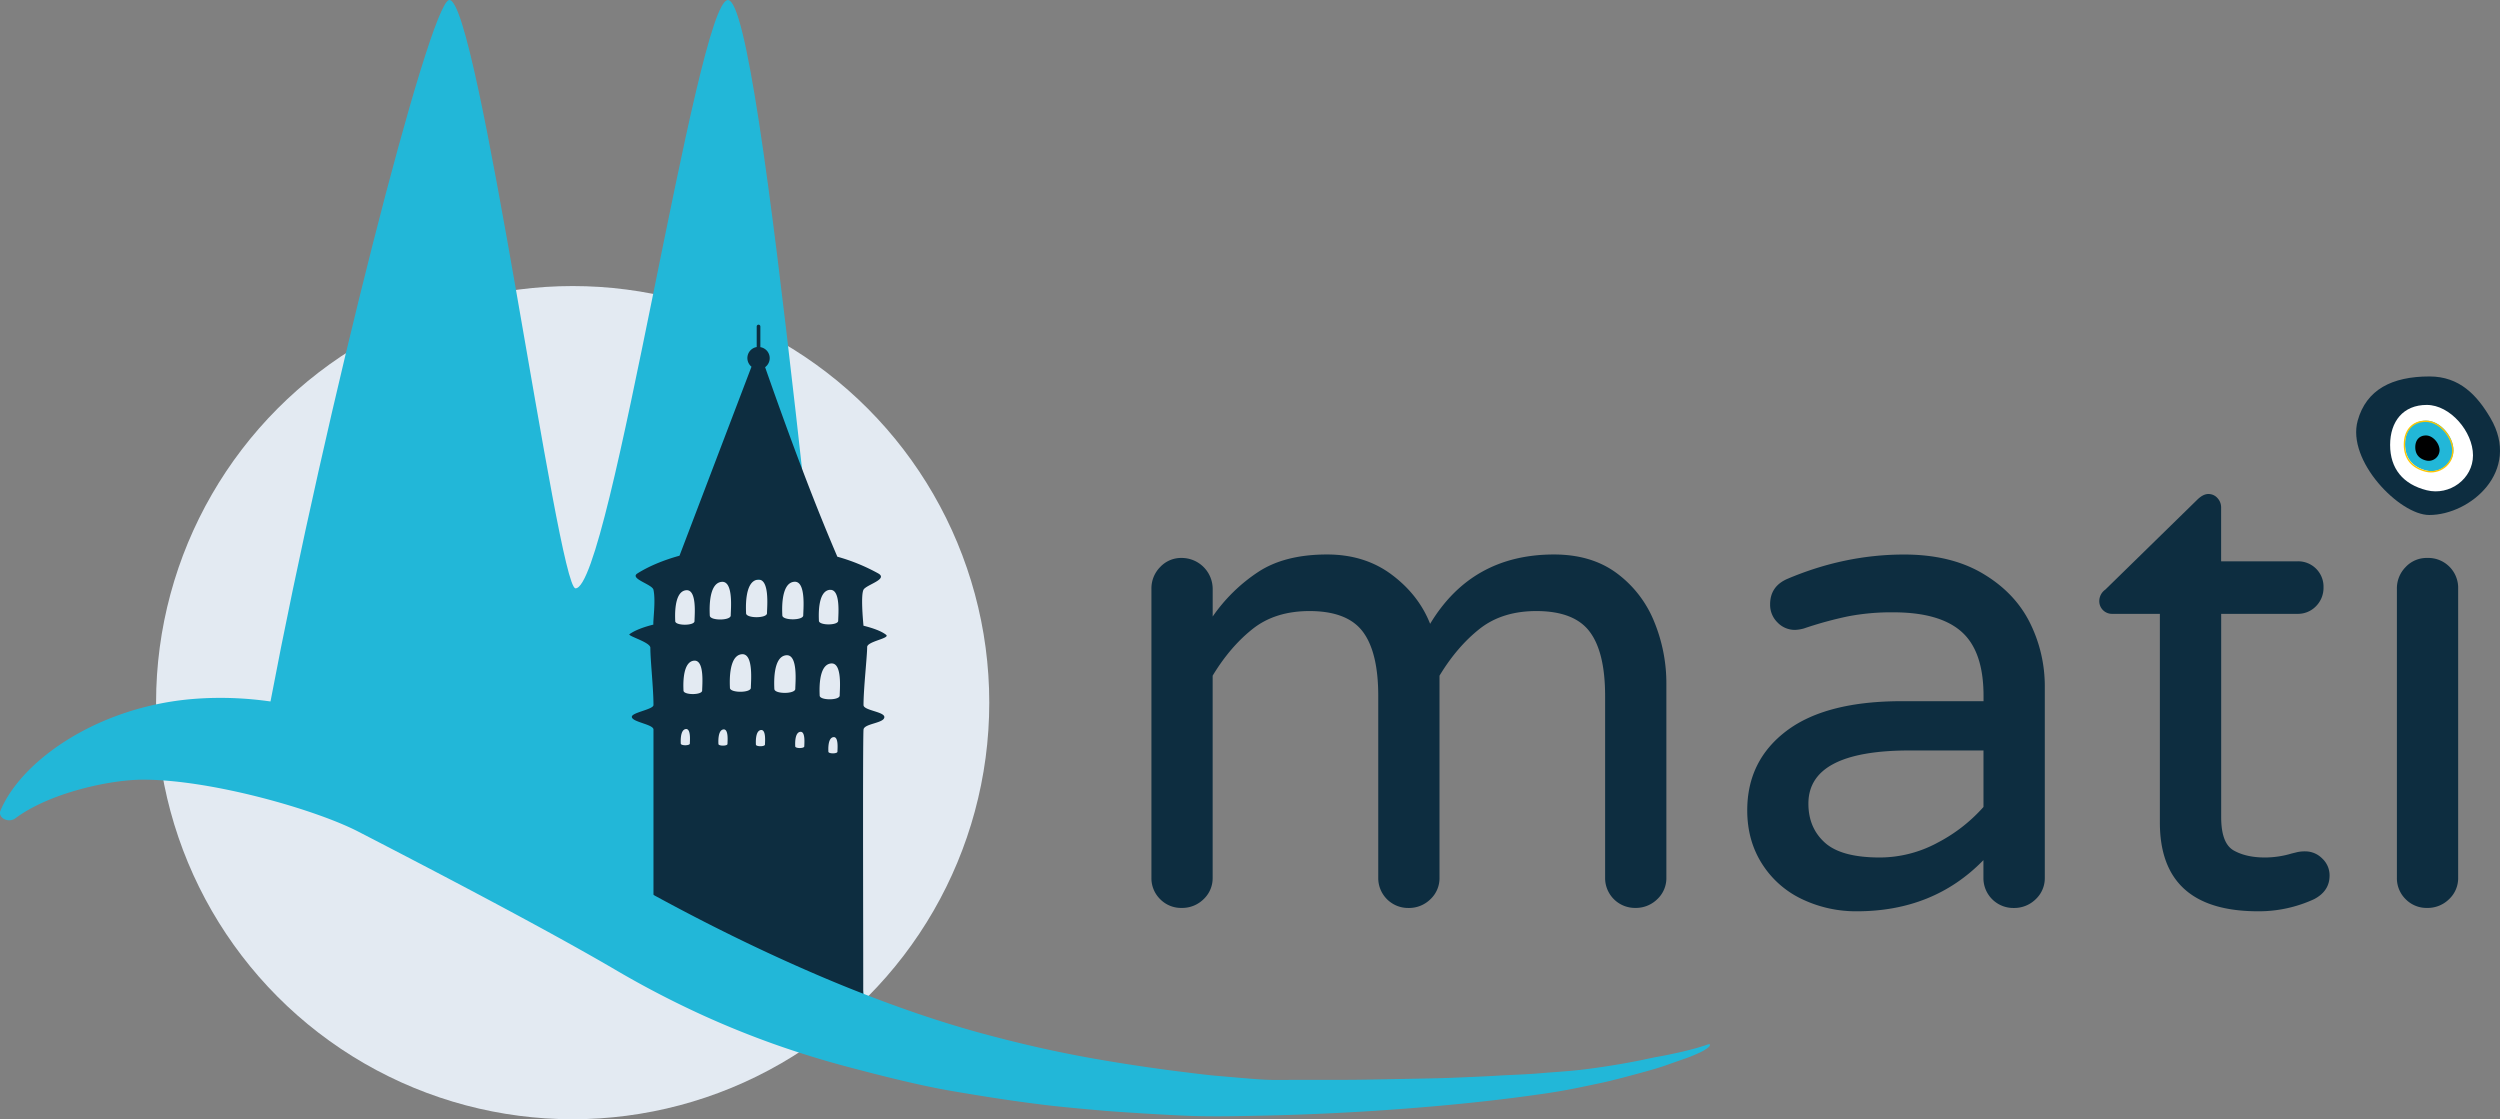
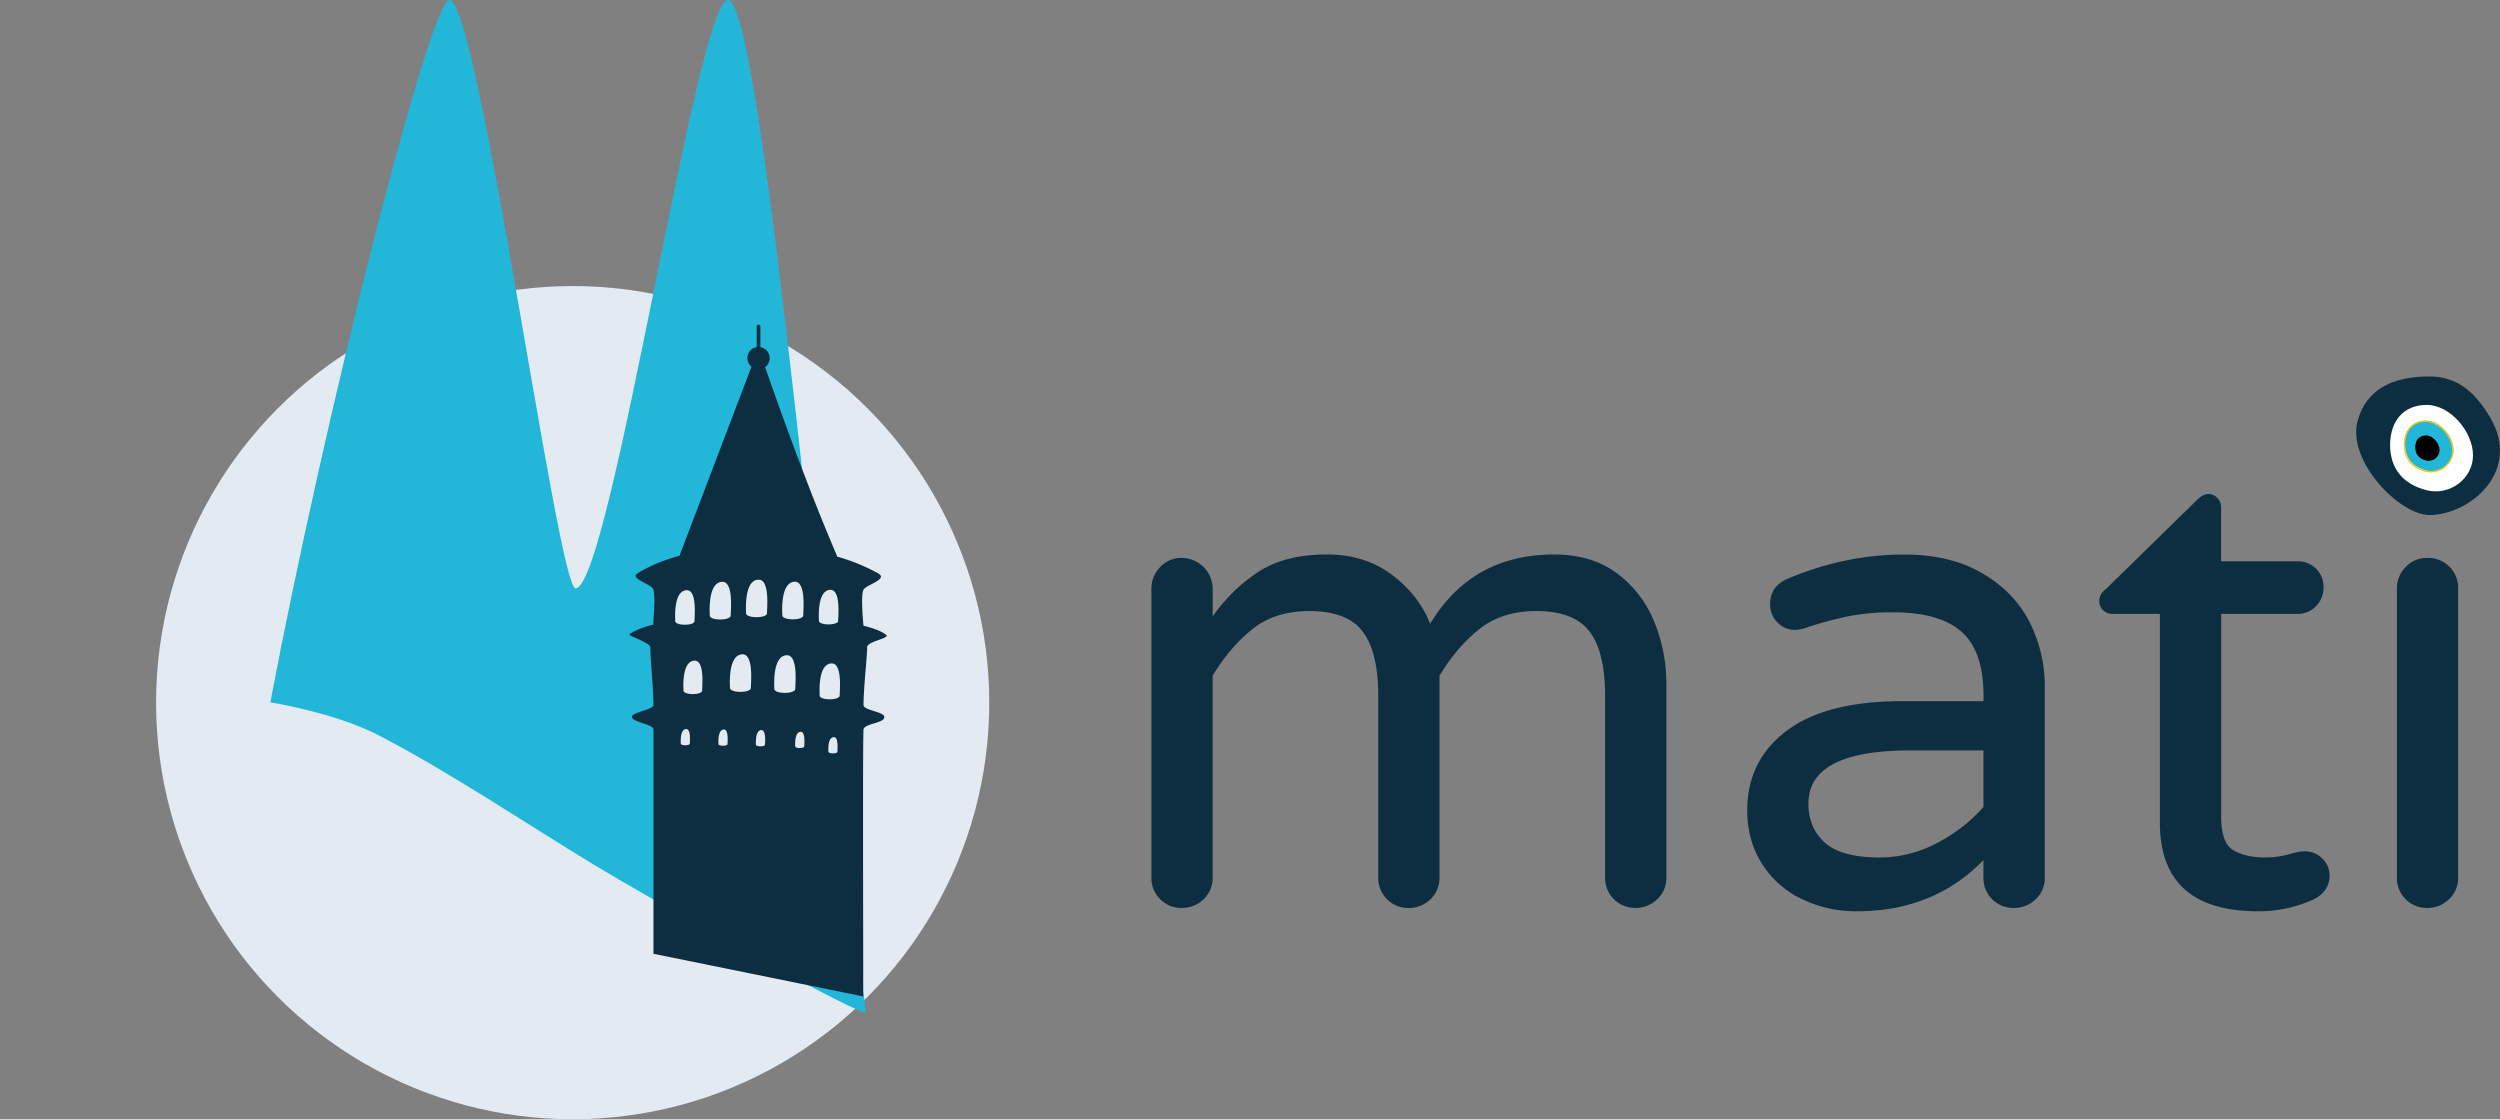
<svg xmlns="http://www.w3.org/2000/svg" id="Ebene_1" data-name="Ebene 1" viewBox="0 0 1792.38 802.45">
  <rect x="0" y="0" width="1792.38" height="802.45" fill="#808080" stroke="none" />
  <path d="M838.77 650a21 21 0 01-6.27-15.45v-207a21.72 21.72.0 016.27-15.68 20.55 20.55.0 0115.45-6.52 22.27 22.27.0 0122.2 22.2v19.79A119.75 119.75.0 01909 415.43q19.05-12.57 49.47-12.56 27 0 46.33 14.48t27.51 35.24q29.93-49.71 88.81-49.72 27 0 45.13 13.52A80.68 80.68.0 011193 451.14a116.12 116.12.0 018.69 44.4v139a20.65 20.65.0 01-6.51 15.45 21.86 21.86.0 01-15.69 6.27 21.41 21.41.0 01-21.72-21.1c0-.21.0-.41.0-.62V504.27q0-31.38-11.1-46.09t-38.13-14.75q-24.61.0-40.78 12.79t-28.72 33.54V634.58a20.64 20.64.0 01-6.52 15.45 21.84 21.84.0 01-15.68 6.27 21.41 21.41.0 01-21.72-21.1c0-.21.0-.41.0-.62V504.27q0-31.38-11.1-46.09t-38.13-14.75q-24.63.0-40.79 12.79t-28.71 33.54V634.58A20.64 20.64.0 01869.9 650a21.84 21.84.0 01-15.68 6.27A21 21 0 01838.77 650z" transform="translate(-6.98 -5.33)" style="fill:#0d2d40" />
  <path d="M1299 650a68.49 68.49.0 01-28.71-25.34q-10.62-16.65-10.62-38.37.0-35.72 28.23-57t82.78-21.24h58.4v-3.86q0-31.86-15.69-45.85t-49-14a164.06 164.06.0 00-32.58 2.9 271.64 271.64.0 00-31.61 8.69 27.24 27.24.0 01-6.27 1 17.12 17.12.0 01-12.55-5.31 17.65 17.65.0 01-5.31-13q0-13 12.55-18.34 41-17.37 83.49-17.38 33.3.0 56.23 13.52t33.79 35A101.89 101.89.0 011473 498.08v136.5a20.64 20.64.0 01-6.52 15.45 21.84 21.84.0 01-15.68 6.27A21.41 21.41.0 011429 635.2c0-.21.0-.41.0-.62V622q-35.73 36.69-90.74 36.68A89.73 89.73.0 011299 650zm96.74-40.3a114.39 114.39.0 0033.3-25.82V543.37H1376.4q-72.89.0-72.88 38.12.0 17.37 11.82 28t39.37 10.62A87.32 87.32.0 001395.71 609.73z" transform="translate(-6.98 -5.33)" style="fill:#0d2d40" />
  <path d="M1555.5 595V445.43h-34.27a9.08 9.08.0 01-9.17-9 .54.54.0 010-.18 10.1 10.1.0 014.35-8.21l65.64-64.19q4.34-4.35 8.2-4.34a8.52 8.52.0 016.52 2.89 9.76 9.76.0 012.65 6.76v38.61H1654a18.18 18.18.0 0118.83 17.48q0 .67.0 1.35a18.59 18.59.0 01-5.31 13.27 17.94 17.94.0 01-13.52 5.55h-54.54V591.15q0 18.81 8.93 23.89t22.45 5.07a67.16 67.16.0 0019.3-2.9l4.1-1a26.41 26.41.0 015.55-.49 17 17 0 0112.07 5.07 16.43 16.43.0 015.31 12.31q0 11.1-11.1 16.89a94.57 94.57.0 01-40.06 8.69Q1555.5 658.71 1555.5 595z" transform="translate(-6.98 -5.33)" style="fill:#0d2d40" />
  <path d="M1731.71 650a21 21 0 01-6.27-15.45v-207a21.72 21.72.0 016.27-15.68 20.55 20.55.0 0115.45-6.52 21.46 21.46.0 0122.2 20.67q0 .76.0 1.53v207a20.64 20.64.0 01-6.52 15.45 21.84 21.84.0 01-15.68 6.27A21 21 0 011731.71 650z" transform="translate(-6.98 -5.33)" style="fill:#0d2d40" />
  <circle cx="410.58" cy="503.77" r="298.68" style="fill:#e3eaf2" />
  <path d="M627.24 731.43C607.49 725.36 472 649.13 432 624.82c-46.83-28.39-102.36-65.71-153.21-92.15-31.65-16.46-78-23.8-78-23.8C240 301.81 314.48 8.57 328.89 5.37c20.47-4.55 78 421.78 90.71 421.78 25 0 86.9-421.46 109.24-421.78 25.76-.38 71.1 548.32 98.39 720" transform="translate(-6.98 -5.33)" style="fill:#22b7d8" />
  <rect x="474.65" y="415.65" width="137.31" height="171.07" style="fill:#e3eaf2" />
-   <path d="M576.43 422.43c8.59-.71 6.44 20 6.44 24.1.0 3.76-15 3.76-15 0C567.84 444.9 566.2 423.25 576.43 422.43zm-85.34 28.23c0-1.47-1.51-21.38 7.89-22.17 7.9-.65 5.93 18.36 5.93 22.17.0 3.41-13.82 3.41-13.82.0zm10.47 87.77c0 1.62-6.5 1.62-6.5.0.0-.69-.71-10 3.71-10.42C502.48 527.74 501.56 536.68 501.56 538.43zm8.83-38c0 3.35-13.38 3.35-13.38.0.0-1.41-1.46-20.69 7.64-21.44 7.65-.56 5.74 17.83 5.74 21.51zm5.46-53.84c0-1.59-1.64-23.25 8.59-24.1 8.59-.72 6.44 20 6.44 24.1.0 3.84-15 3.84-15 .07zm12.7 92.11c0 1.62-6.5 1.62-6.5.0.0-.69-.7-10.05 3.72-10.42 3.71-.24 2.78 8.7 2.78 10.49zm16.75-40.23c0 3.76-15 3.76-15 0 0-1.59-1.64-23.24 8.59-24.1 8.56-.64 6.41 20.06 6.41 24.17zm10.12 40.66c0 1.62-6.5 1.62-6.5.0.0-.69-.71-10 3.71-10.42 3.72-.28 2.79 8.72 2.79 10.49zM556.88 445c0 3.76-15 3.76-15 0 0-1.59-1.63-23.25 8.59-24.1 8.55-.64 6.41 20 6.41 24.17zm5.26 54.21c0-1.59-1.64-23.25 8.59-24.1 8.59-.71 6.44 20 6.44 24.1.0 3.83-15 3.83-15 .07zm21.48 41.21c0 1.63-6.5 1.63-6.5.0.0-.68-.71-10 3.71-10.41C584.55 529.67 583.62 538.61 583.62 540.43zM602 428.24c7.9-.66 5.93 18.36 5.93 22.16.0 3.46-13.83 3.46-13.83.0.0-1.5-1.5-21.42 7.9-22.2zm5.39 116c0 1.62-6.5 1.62-6.5.0.0-.69-.71-10 3.71-10.42 3.72-.39 2.79 8.61 2.79 10.38zM609 504c0 3.59-14.36 3.59-14.36.0.0-1.52-1.56-22.19 8.21-23 8.2-.73 6.15 19 6.15 23zm33.23-43.58c-3.16-2.47-8.8-4.64-16.17-6.49-.46-4.77-1.94-22 0-25.77 1.85-3.6 18-7.5 10.58-11.71a135.9 135.9.0 00-29.33-12c-7.06-16.63-23.49-55-51.78-135.87a8 8 0 00-3.41-14.36v-14.8a1.31 1.31.0 00-1.31-1.31 1.29 1.29.0 00-1.31 1.3h0v14.74a8 8 0 00-3.74 14.09l-51.61 135.5c-11.5 3.2-21.8 7.44-30.14 12.69-6 3.77 10.57 7.76 11.46 11.71 1.75 7.74-.37 22.1-.06 25C468 455 462.09 457.3 458.3 460c-1.74 1.24 14.95 5.73 14.95 9.71.0 9.17 2.24 29.06 2.24 41.1.0 3.2-15.63 5.29-15.52 8.48.13 3.78 15.52 5.31 15.52 9.08V689.15l150.37 30.57c.15-4.3-.47-183.26.22-191.29.37-4.43 14.94-4.53 14.94-9 0-3.89-14.94-4.71-14.94-8.6.0-12 2.61-35 2.61-41.6C628.71 465.09 645.54 463 642.25 460.43z" transform="translate(-6.98 -5.33)" style="fill:#0d2d40" />
-   <path d="M18 592c-5 3.72-12.84-.37-10.66-5.56 15.16-36.07 69.93-74.47 138.24-80 83.74-6.71 154.46 31.68 195.23 58.81 86.53 57.59 163.52 99.22 229 128.85q29.61 13.41 56 23.64 16.68 6.51 32 11.86c19 6.67 36.53 12.07 52.34 16.39q15.78 4.29 30.67 7.84c17.26 4.11 33.65 7.5 49.32 10.28 22.22 3.94 42.66 6.94 62.27 9.42 23.78 3 23.09 2.78 35.78 3.88 26.29 2.27 26.29 2.27 42.24 2.16 19.9-.14 38.61.15 57.75-.22l35.15-.67c18.72-.36 19.35-.4 31.34-.9 27-1.13 25.72-1.31 31.79-1.57 23.23-1 21.65-1.26 35.37-2.24 15.63-1.11 22.13-2 31.56-3.35 8.93-1.27 16.41-2.57 23.06-3.81 9-1.67 13.87-2.89 18.8-3.8 5.64-1 5.64-1 12.87-2.56 5.88-1.22 10.32-2.45 12.55-3 3-.8 5-1.42 8.28-2.46 2-.64 3.66-1.39 3.91-.79.17.41.19 1-1.45 2.32-3.36 2.61-6.87 4-12.09 6.19-2.4 1-12 4.24-16.34 5.83-6.23 2.28-13.78 4.36-20.92 6.31s-17.81 4.81-25.39 6.5c-4.65 1-17.15 3.66-23.29 4.83-11.53 2.21-20.69 3.52-36 5.55-13 1.72-27.08 3.35-42 4.84-7.85.79-15.94 1.54-24.21 2.25-9 .77-18.3 1.49-27.72 2.16-13.51 1-27.33 1.78-41.28 2.46-16.61.81-33.4 1.41-50 1.75s-33.18.75-49.24.26c-18.57-.57-55.24-3-63.35-3.68-5.89-.51-31.4-2.72-44.78-4.4-22.47-2.81-40.66-5.62-65.81-9.92-22.78-3.9-50.54-10.94-74.48-17.3-16.84-4.48-34.27-9.76-52.33-16.17-16.61-5.91-33.75-12.76-51.44-20.81a686 686 0 01-62.7-32.62c-50.26-29.45-131.89-72-184.22-99-31-16-106.23-37.41-154.56-37.22C85.71 564.36 42.47 573.74 18 592z" transform="translate(-6.98 -5.33)" style="fill:#22b7d8" />
+   <path d="M576.43 422.43c8.59-.71 6.44 20 6.44 24.1.0 3.76-15 3.76-15 0C567.84 444.9 566.2 423.25 576.43 422.43zm-85.34 28.23c0-1.47-1.51-21.38 7.89-22.17 7.9-.65 5.93 18.36 5.93 22.17.0 3.41-13.82 3.41-13.82.0zm10.47 87.77c0 1.62-6.5 1.62-6.5.0.0-.69-.71-10 3.71-10.42C502.48 527.74 501.56 536.68 501.56 538.43zm8.83-38c0 3.35-13.38 3.35-13.38.0.0-1.41-1.46-20.69 7.64-21.44 7.65-.56 5.74 17.83 5.74 21.51zm5.46-53.84c0-1.59-1.64-23.25 8.59-24.1 8.59-.72 6.44 20 6.44 24.1.0 3.84-15 3.84-15 .07m12.7 92.11c0 1.62-6.5 1.62-6.5.0.0-.69-.7-10.05 3.72-10.42 3.71-.24 2.78 8.7 2.78 10.49zm16.75-40.23c0 3.76-15 3.76-15 0 0-1.59-1.64-23.24 8.59-24.1 8.56-.64 6.41 20.06 6.41 24.17zm10.12 40.66c0 1.62-6.5 1.62-6.5.0.0-.69-.71-10 3.71-10.42 3.72-.28 2.79 8.72 2.79 10.49zM556.88 445c0 3.76-15 3.76-15 0 0-1.59-1.63-23.25 8.59-24.1 8.55-.64 6.41 20 6.41 24.17zm5.26 54.21c0-1.59-1.64-23.25 8.59-24.1 8.59-.71 6.44 20 6.44 24.1.0 3.83-15 3.83-15 .07zm21.48 41.21c0 1.63-6.5 1.63-6.5.0.0-.68-.71-10 3.71-10.41C584.55 529.67 583.62 538.61 583.62 540.43zM602 428.24c7.9-.66 5.93 18.36 5.93 22.16.0 3.46-13.83 3.46-13.83.0.0-1.5-1.5-21.42 7.9-22.2zm5.39 116c0 1.62-6.5 1.62-6.5.0.0-.69-.71-10 3.71-10.42 3.72-.39 2.79 8.61 2.79 10.38zM609 504c0 3.59-14.36 3.59-14.36.0.0-1.52-1.56-22.19 8.21-23 8.2-.73 6.15 19 6.15 23zm33.23-43.58c-3.16-2.47-8.8-4.64-16.17-6.49-.46-4.77-1.94-22 0-25.77 1.85-3.6 18-7.5 10.58-11.71a135.9 135.9.0 00-29.33-12c-7.06-16.63-23.49-55-51.78-135.87a8 8 0 00-3.41-14.36v-14.8a1.31 1.31.0 00-1.31-1.31 1.29 1.29.0 00-1.31 1.3h0v14.74a8 8 0 00-3.74 14.09l-51.61 135.5c-11.5 3.2-21.8 7.44-30.14 12.69-6 3.77 10.57 7.76 11.46 11.71 1.75 7.74-.37 22.1-.06 25C468 455 462.09 457.3 458.3 460c-1.74 1.24 14.95 5.73 14.95 9.71.0 9.17 2.24 29.06 2.24 41.1.0 3.2-15.63 5.29-15.52 8.48.13 3.78 15.52 5.31 15.52 9.08V689.15l150.37 30.57c.15-4.3-.47-183.26.22-191.29.37-4.43 14.94-4.53 14.94-9 0-3.89-14.94-4.71-14.94-8.6.0-12 2.61-35 2.61-41.6C628.71 465.09 645.54 463 642.25 460.43z" transform="translate(-6.98 -5.33)" style="fill:#0d2d40" />
  <path d="M1792.49 305c-9.56-16.29-22.1-29.78-43.69-29.77-26.94.0-45.3 9.45-51.47 31.69-8 28.78 30 67.64 51.29 67.64C1778 374.58 1814.86 343.13 1792.49 305z" transform="translate(-6.98 -5.33)" style="fill:#0d2d40" />
  <path d="M1746.83 356.82c-17-4.24-26.25-15.56-26.25-32.45s9.36-28.73 26.25-28.73S1780 314.9 1780 331.79 1763.23 360.9 1746.83 356.82z" transform="translate(-6.98 -5.33)" style="fill:#fff" />
  <path d="M1746.6 342.67c-10-2.48-15.33-9.09-15.33-19s5.47-16.77 15.33-16.77S1766 318.14 1766 328 1756.18 345.05 1746.6 342.67z" transform="translate(-6.98 -5.33)" style="fill:#22b7d8" />
  <path d="M1746.17 343.11c-10-2.48-15.33-9.09-15.33-19s5.46-16.77 15.33-16.77 19.36 11.24 19.36 21.11S1755.71 345.49 1746.17 343.11z" transform="translate(-6.98 -5.33)" style="fill:none;stroke:#fdc603;stroke-miterlimit:10" />
  <path d="M1746.31 335.48c-5-1.24-7.7-4.56-7.7-9.51s2.74-8.43 7.7-8.43 9.72 5.65 9.72 10.6a7.8 7.8.0 01-8 7.58A8.29 8.29.0 011746.31 335.48z" transform="translate(-6.98 -5.33)" />
</svg>